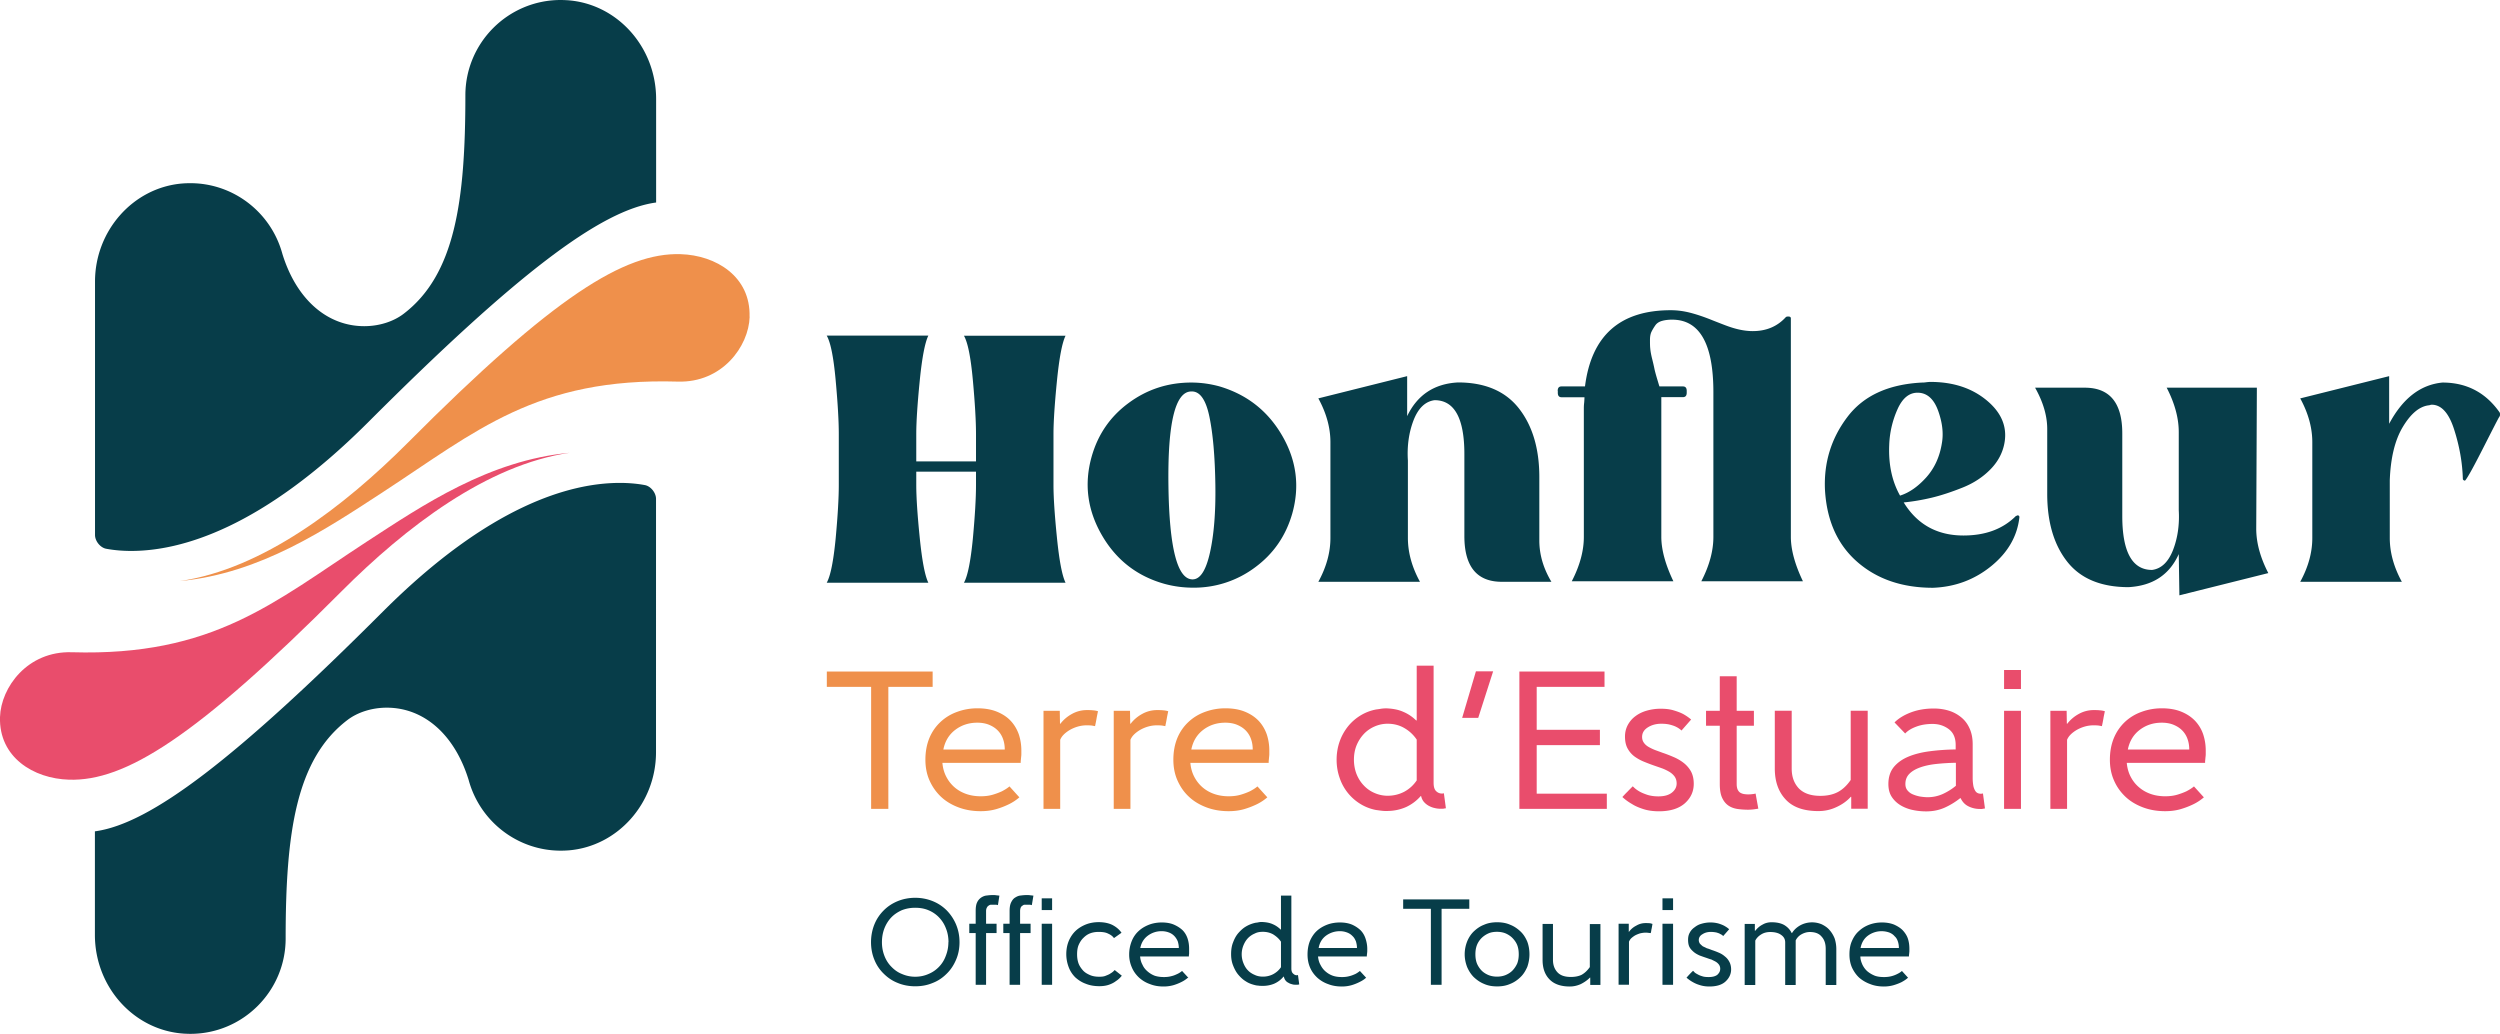
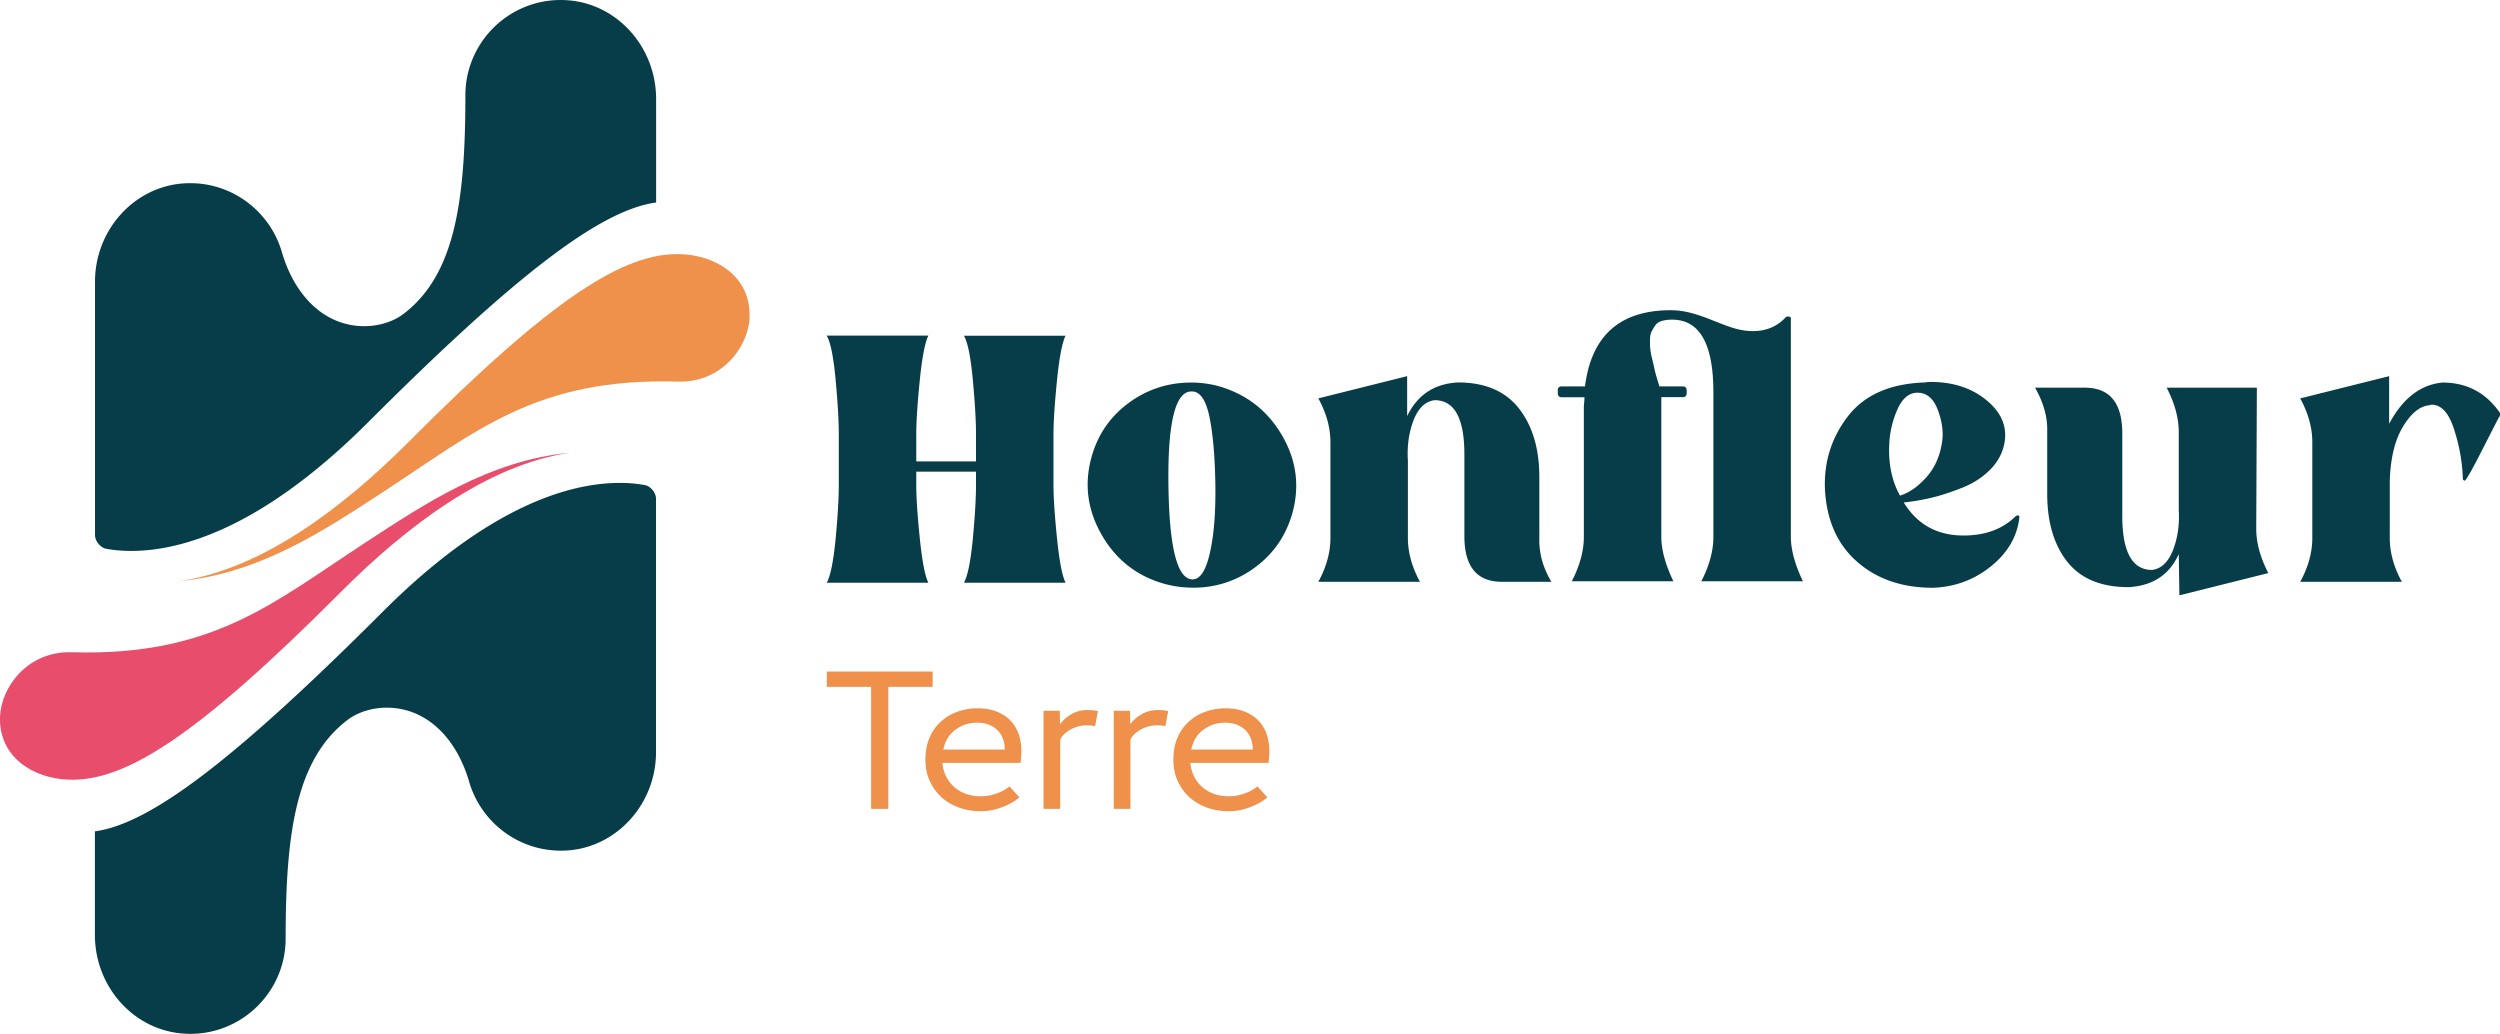
<svg xmlns="http://www.w3.org/2000/svg" id="Calque_1" data-name="Calque 1" viewBox="0 0 238.14 98.48">
  <defs>
    <style>.cls-1{fill:#e94d6c}.cls-2{fill:#ef904b}.cls-3{fill:#073d49}</style>
  </defs>
  <path d="M0 68.31c-.11 3.82 3.18 5.86 6.58 5.96 5.3.16 12.02-3.96 25.94-17.93 6.14-6.15 13.88-12.07 21.75-13.21-7.7.72-13.98 4.98-19.37 8.49-8.83 5.76-14.59 10.91-28.06 10.51C2.63 62 .09 65.46 0 68.31" class="cls-1" />
  <path d="M71.4 30.17c.11-3.82-3.18-5.86-6.58-5.96-5.3-.16-12.03 3.96-25.94 17.93C32.74 48.29 25 54.21 17.13 55.35c7.7-.72 13.98-4.98 19.37-8.49 8.83-5.76 14.59-10.91 28.06-10.51 4.22.13 6.76-3.34 6.85-6.18Z" class="cls-2" />
  <path d="M54.02.02c-.2-.01-.41-.02-.61-.02-5.01 0-9.08 4.07-9.08 9.08 0 10.08-.99 17.08-5.88 20.81-.98.75-2.35 1.18-3.75 1.18-3.55 0-6.47-2.57-7.8-6.88-1.08-3.98-4.68-6.74-8.77-6.74q-.39 0-.78.03c-4.66.39-8.3 4.49-8.3 9.34v24.14c0 .58.5 1.2 1.05 1.31q1.125.21 2.4.21c4.7 0 12.43-2.13 22.56-12.25C49.07 26.22 57.19 20 62.5 19.29V9.44c0-4.98-3.73-9.11-8.48-9.42m7.42 46.19q-1.125-.21-2.4-.21c-4.7 0-12.43 2.13-22.56 12.25C22.47 72.26 14.35 78.48 9.04 79.19v9.86c0 4.97 3.72 9.1 8.48 9.41.2.01.41.02.61.02 5.01 0 9.08-4.07 9.08-9.08 0-10.08.99-17.08 5.88-20.81.98-.75 2.35-1.18 3.75-1.18 3.55 0 6.47 2.57 7.8 6.88 1.08 3.98 4.68 6.74 8.77 6.74q.39 0 .78-.03c4.66-.39 8.3-4.49 8.3-9.34V47.52c0-.58-.5-1.2-1.05-1.31m18.46-4.87c0-1.25-.1-2.96-.3-5.14s-.48-3.59-.85-4.23h9.68c-.32.65-.6 2.08-.82 4.3s-.33 3.91-.33 5.08v2.6h5.69v-2.6c0-1.25-.1-2.96-.3-5.14s-.48-3.59-.85-4.23h9.68c-.32.65-.6 2.08-.82 4.3s-.33 3.91-.33 5.08v4.84c0 1.17.11 2.84.33 5.02s.49 3.61.82 4.29h-9.68c.36-.64.64-2.05.85-4.2.2-2.16.3-3.86.3-5.11v-1.27h-5.69v1.27c0 1.17.11 2.84.33 5.02s.49 3.61.82 4.29h-9.68c.36-.64.64-2.05.85-4.2.2-2.16.3-3.86.3-5.11v-4.84Zm36.24-4.54c2.62.77 4.62 2.33 5.99 4.69s1.69 4.83.97 7.41c-.61 2.14-1.79 3.85-3.54 5.14a9.7 9.7 0 0 1-5.9 1.94c-.93 0-1.84-.12-2.72-.36-2.62-.73-4.62-2.28-5.99-4.66s-1.69-4.86-.97-7.44c.6-2.14 1.78-3.85 3.54-5.14 1.75-1.29 3.74-1.94 5.96-1.94.89 0 1.77.12 2.66.36m-2.54 18.39c.73 0 1.28-.86 1.66-2.57s.55-3.86.51-6.44c-.04-2.7-.23-4.87-.57-6.5s-.92-2.43-1.72-2.39c-1.53 0-2.26 2.99-2.18 8.95.08 5.97.85 8.95 2.3 8.95m11.97-17.24 8.47-2.12v3.81c.97-2.02 2.58-3.09 4.84-3.21 2.58 0 4.52.83 5.81 2.48s1.94 3.83 1.94 6.53v6.05c0 1.33.38 2.64 1.15 3.93h-4.72c-2.38 0-3.57-1.45-3.57-4.36v-7.8c0-3.43-.95-5.14-2.84-5.14-.89.12-1.55.76-2 1.91-.44 1.15-.63 2.43-.54 3.84v7.38c0 1.37.38 2.76 1.15 4.17h-9.68c.77-1.41 1.15-2.8 1.15-4.17v-9.13c0-1.37-.38-2.76-1.15-4.17Zm22.81-.72q0-.42.36-.42h2.24c.61-4.84 3.33-7.26 8.17-7.26.61 0 1.22.08 1.85.24.62.16 1.34.4 2.15.73.81.32 1.33.52 1.57.6.81.28 1.55.42 2.24.42 1.29 0 2.34-.44 3.15-1.33q.06-.06.24-.06.24 0 .24.18v20.81c0 1.21.38 2.62 1.15 4.23h-9.68c.77-1.49 1.15-2.9 1.15-4.23V37.35q0-6.9-3.93-6.9c-.36 0-.69.04-.97.12q-.42.12-.63.42t-.36.6c-.1.2-.15.46-.15.79s0 .6.03.85c.02.24.08.57.18.97s.17.71.21.91.12.5.24.91c.12.4.2.67.24.79h2.24q.36 0 .36.42v.18q0 .42-.36.42h-2.06v13.31c0 1.21.38 2.62 1.15 4.23h-9.68c.77-1.49 1.15-2.9 1.15-4.23V38.98c0-.16 0-.36.03-.6q.03-.36.03-.54h-2.18q-.36 0-.36-.42v-.18Zm43.68 11.92.12-.06q.18 0 .18.18c-.2 1.81-1.1 3.37-2.69 4.66s-3.44 1.98-5.54 2.06c-2.94 0-5.35-.83-7.23-2.48s-2.89-3.93-3.06-6.84c-.12-2.58.58-4.89 2.12-6.93q2.295-3.06 7.14-3.3c.08 0 .21 0 .39-.03q.27-.03.39-.03c2.14 0 3.91.57 5.32 1.72s2 2.49 1.75 4.02c-.16.97-.61 1.83-1.33 2.57-.73.75-1.61 1.33-2.66 1.75s-2.04.75-2.96.97c-.93.22-1.82.37-2.66.45 1.29 2.1 3.19 3.15 5.69 3.15 2.1 0 3.77-.62 5.02-1.88Zm-12.1-6.78c-.08 1.86.26 3.47 1.03 4.84.89-.28 1.72-.87 2.51-1.75.79-.89 1.28-1.98 1.48-3.27q.24-1.395-.36-3.06c-.4-1.11-1.03-1.68-1.87-1.72-.85-.04-1.51.48-2 1.57a9.1 9.1 0 0 0-.79 3.39m13.91-5.44h4.72c2.38 0 3.57 1.45 3.57 4.36v7.86c0 3.43.95 5.14 2.84 5.14.89-.12 1.55-.76 2-1.91q.66-1.725.54-3.78v-7.44c0-1.33-.38-2.74-1.15-4.23h8.59l-.06 13.43c0 1.33.38 2.74 1.15 4.23l-8.47 2.12-.06-3.93c-.89 1.98-2.48 3.02-4.78 3.15-2.62 0-4.57-.81-5.84-2.42s-1.91-3.77-1.91-6.47v-6.17c0-1.25-.38-2.56-1.15-3.93Zm44.23 2.35q.12.24-.06.48c-.12.2-.62 1.18-1.51 2.93s-1.45 2.77-1.69 3.06q-.06.06-.15 0t-.09-.12c-.04-1.53-.31-3.09-.82-4.69-.5-1.59-1.22-2.39-2.15-2.39q-.06 0-.15.03t-.15.03c-.89.12-1.7.81-2.45 2.06s-1.16 2.94-1.24 5.08v5.5c0 1.37.38 2.76 1.15 4.17h-9.68c.77-1.41 1.15-2.8 1.15-4.17v-9.13c0-1.37-.38-2.76-1.15-4.17l8.47-2.12v4.54c1.29-2.42 2.98-3.73 5.08-3.93 2.3 0 4.11.95 5.44 2.84" class="cls-3" />
  <path d="M78.75 63.97h10.09v1.46h-4.22v11.62h-1.64V65.43h-4.22v-1.46Zm18.34 11.99c-.29.25-.62.47-.99.65-.35.17-.74.33-1.19.46-.44.13-.94.2-1.5.2q-1.14 0-2.1-.36c-.64-.24-1.2-.57-1.66-1s-.83-.95-1.1-1.55-.4-1.27-.4-1.99c0-.77.13-1.46.38-2.07.25-.6.61-1.11 1.06-1.53s.97-.74 1.58-.96c.6-.22 1.25-.34 1.93-.34.72 0 1.35.11 1.88.33s.97.51 1.31.88.59.8.76 1.28q.24.735.24 1.53v.35c0 .13-.02.25-.03.37q-.015.18-.03.3v.16h-7.46c.04.47.16.91.36 1.3s.46.73.78 1.01.7.5 1.13.65.89.22 1.39.22q.63 0 1.14-.15c.34-.1.62-.21.86-.32.27-.14.52-.29.73-.47l.95 1.05Zm-1.38-4.56c0-.35-.05-.68-.16-.99a2.2 2.2 0 0 0-.49-.81c-.22-.23-.49-.41-.82-.55s-.71-.21-1.15-.21c-.78 0-1.48.22-2.08.67s-.99 1.08-1.15 1.89zm3.69 5.65v-9.34h1.55l.02 1.23h.04c.3-.39.67-.7 1.11-.94a2.9 2.9 0 0 1 1.41-.36c.2 0 .39 0 .56.02.17.01.34.04.5.09-.05.24-.1.47-.14.71s-.09.47-.14.71q-.15-.03-.33-.06c-.12-.01-.26-.02-.44-.02q-.45 0-.87.12c-.28.08-.53.19-.76.32-.22.13-.42.28-.58.44s-.27.33-.34.5v6.58h-1.61Zm6.69 0v-9.34h1.55l.02 1.23h.04c.3-.39.67-.7 1.11-.94a2.9 2.9 0 0 1 1.41-.36c.2 0 .39 0 .56.02.17.01.34.04.5.09-.05.24-.1.47-.14.71s-.09.47-.14.71q-.15-.03-.33-.06c-.12-.01-.26-.02-.44-.02q-.45 0-.87.12c-.28.08-.53.19-.76.32-.22.13-.42.28-.58.44s-.27.33-.34.5v6.58h-1.61Zm14.62-1.09c-.29.25-.62.47-.99.65-.35.17-.75.33-1.19.46s-.94.2-1.5.2q-1.14 0-2.1-.36c-.64-.24-1.2-.57-1.66-1-.47-.43-.83-.95-1.1-1.55s-.4-1.27-.4-1.99c0-.77.13-1.46.38-2.07.25-.6.61-1.11 1.06-1.53s.97-.74 1.58-.96c.6-.22 1.25-.34 1.93-.34.72 0 1.35.11 1.88.33s.96.51 1.31.88c.34.37.59.8.76 1.28q.24.735.24 1.53v.35c0 .13-.02.25-.03.37q-.015.18-.03.3v.16h-7.46c.04.47.16.91.36 1.3s.46.73.78 1.01.7.5 1.13.65.89.22 1.39.22q.63 0 1.14-.15c.34-.1.62-.21.86-.32.27-.14.52-.29.73-.47l.95 1.05Zm-1.38-4.56c0-.35-.05-.68-.16-.99a2.2 2.2 0 0 0-.49-.81c-.22-.23-.49-.41-.82-.55s-.71-.21-1.15-.21c-.78 0-1.48.22-2.08.67s-.99 1.08-1.15 1.89z" class="cls-2" />
-   <path d="M134.95 68.64v-5.23h1.61v11.16c0 .37.08.64.24.79.16.16.35.23.56.23.04 0 .08 0 .13-.02h.05l.19 1.42s-.08.02-.13.02q-.06.015-.15.03h-.21c-.19 0-.38-.02-.58-.07-.2-.04-.39-.12-.56-.21-.18-.1-.33-.22-.46-.37s-.22-.34-.27-.56h-.04c-.39.45-.85.79-1.38 1.04-.54.24-1.12.37-1.76.38-.19.01-.38 0-.56-.02-.19-.02-.37-.05-.54-.07a4.4 4.4 0 0 1-1.49-.57 4.63 4.63 0 0 1-1.99-2.49c-.19-.54-.29-1.12-.29-1.73s.1-1.2.29-1.74.46-1.01.79-1.43q.51-.63 1.2-1.05c.46-.28.96-.47 1.49-.57.18-.02.36-.05.54-.08.19-.02.37-.03.54-.02.56.03 1.07.13 1.51.33.45.19.85.46 1.21.81h.04Zm0 1.81q-.48-.705-1.2-1.11c-.47-.27-1-.4-1.57-.4-.44 0-.85.09-1.24.26s-.74.41-1.03.72q-.435.465-.69 1.08c-.17.42-.25.88-.25 1.37s.09.96.25 1.37q.255.63.69 1.08c.29.31.63.55 1.03.72.39.17.81.26 1.24.26.57 0 1.1-.13 1.58-.38.48-.26.87-.61 1.19-1.08v-3.91Zm5.86-2.07h-1.53l1.31-4.43h1.64zm12.25 7.21v1.46h-8.33V63.97h8.11v1.46h-6.46v4.09h6.02v1.46h-6.02v4.62h6.69Zm7.1-6.02c-.14-.12-.29-.23-.47-.32-.17-.09-.38-.16-.61-.22s-.51-.09-.83-.09c-.5 0-.93.12-1.29.35s-.54.53-.54.91c0 .21.06.4.17.55.11.16.26.29.45.4q.285.165.63.3c.24.09.47.17.71.26.36.12.71.26 1.06.41s.67.34.95.56.52.5.69.81c.17.32.26.71.26 1.17 0 .73-.28 1.35-.85 1.86-.57.5-1.39.76-2.46.76-.56 0-1.06-.07-1.49-.21q-.66-.21-1.08-.48c-.35-.2-.65-.42-.92-.67.16-.17.32-.35.49-.51.16-.17.33-.34.5-.51.01.01.07.07.18.17s.26.21.47.33.46.22.76.32c.3.09.64.14 1.03.14q.84 0 1.29-.36t.45-.87c0-.25-.06-.46-.18-.64q-.18-.255-.48-.45c-.2-.12-.42-.23-.67-.33-.25-.09-.51-.18-.77-.27-.35-.12-.69-.25-1.03-.39s-.64-.31-.91-.51c-.27-.21-.48-.46-.64-.76s-.24-.67-.24-1.12c0-.4.09-.76.26-1.09.18-.33.41-.61.72-.84.3-.23.66-.41 1.07-.53s.86-.19 1.35-.19.89.05 1.25.16.66.22.9.35c.29.16.54.34.75.52l-.93 1.06Zm5.27-5.15v3.29h1.64v1.42h-1.64v5.55c0 .24.04.42.1.55.07.13.15.23.26.29s.22.1.35.12c.12.02.25.03.37.03.11 0 .23 0 .37-.02.13-.01.24-.03.35-.06l.26 1.44c-.14.02-.3.05-.48.07s-.35.03-.5.03q-.45 0-.93-.06c-.32-.04-.61-.13-.87-.29s-.48-.4-.64-.73c-.17-.33-.25-.79-.25-1.37v-5.55h-1.31v-1.42h1.31v-3.29zm12.48 3.28v9.34h-1.57V75.9h-.04c-.36.4-.82.73-1.37.98-.55.26-1.12.38-1.72.38q-2.1 0-3.12-1.11c-.69-.74-1.03-1.72-1.03-2.94V67.7h1.61v5.51c0 .79.23 1.41.68 1.89.46.47 1.14.71 2.05.71.65 0 1.2-.12 1.66-.36s.87-.63 1.23-1.15v-6.6h1.61Zm2.56 1.11c.37-.37.88-.69 1.53-.94s1.38-.38 2.21-.38q.765 0 1.44.21c.45.14.84.36 1.18.64s.6.63.79 1.06c.19.42.29.92.29 1.48v3.24c0 .29.03.55.07.77.05.22.13.39.23.52.11.13.27.2.5.2.02 0 .06 0 .11-.02h.07l.19 1.42s-.08.02-.13.02q-.06.015-.15.03h-.21c-.37 0-.73-.08-1.06-.24-.34-.16-.59-.42-.77-.79h-.04q-.675.54-1.47.9c-.54.24-1.12.36-1.76.36-.42 0-.85-.04-1.27-.13a3.8 3.8 0 0 1-1.16-.44c-.35-.21-.63-.47-.85-.8s-.33-.74-.33-1.24c0-.66.18-1.2.52-1.62.35-.42.82-.75 1.4-.99s1.26-.41 2.04-.51c.77-.1 1.59-.16 2.45-.17v-.43c0-.67-.22-1.17-.65-1.5-.44-.33-.95-.5-1.55-.5s-1.11.09-1.56.26c-.46.17-.81.39-1.05.65l-1.01-1.05Zm5.83 3.85c-.65.01-1.26.05-1.84.11s-1.09.17-1.52.32-.79.35-1.05.61-.39.58-.39.98c0 .24.06.44.19.6s.29.29.5.38.43.16.68.21c.25.04.5.07.75.07.52 0 1.01-.11 1.47-.32.45-.21.86-.47 1.22-.77v-2.19Zm4.6-8.84h1.61v1.81h-1.61zm0 3.89h1.61v9.34h-1.61zm4.41 9.34v-9.34h1.55l.02 1.23h.04c.3-.39.67-.7 1.11-.94a2.9 2.9 0 0 1 1.41-.36c.2 0 .39 0 .56.02.17.01.34.04.5.09-.05.24-.1.47-.14.71s-.09.47-.14.71q-.15-.03-.33-.06c-.12-.01-.26-.02-.44-.02q-.45 0-.87.12c-.28.08-.53.19-.76.32-.22.13-.42.28-.58.44s-.27.33-.34.5v6.58h-1.61Zm14.61-1.09c-.29.25-.62.47-.99.65-.35.17-.75.33-1.19.46s-.94.2-1.5.2q-1.14 0-2.1-.36c-.64-.24-1.2-.57-1.66-1s-.84-.95-1.1-1.55c-.27-.6-.4-1.27-.4-1.99 0-.77.13-1.46.38-2.07.25-.6.61-1.11 1.05-1.53.45-.42.97-.74 1.58-.96.6-.22 1.25-.34 1.93-.34.72 0 1.35.11 1.88.33s.96.51 1.31.88c.34.37.6.8.76 1.28q.24.735.24 1.53v.35c0 .13-.02.25-.03.37q-.015.18-.03.3v.16h-7.46c.04.47.16.91.36 1.3s.46.73.79 1.01c.32.28.7.5 1.13.65s.89.22 1.39.22q.63 0 1.14-.15c.34-.1.62-.21.86-.32.27-.14.52-.29.73-.47l.95 1.05Zm-1.38-4.56c0-.35-.05-.68-.16-.99a2.2 2.2 0 0 0-.49-.81c-.22-.23-.49-.41-.82-.55s-.71-.21-1.15-.21c-.79 0-1.48.22-2.08.67s-.99 1.08-1.15 1.89z" class="cls-1" />
-   <path d="M91.4 89.75c0 .59-.11 1.17-.33 1.67-.22.52-.51.96-.89 1.33-.38.38-.81.68-1.33.88-.52.22-1.07.32-1.67.32s-1.17-.11-1.67-.32c-.51-.2-.95-.5-1.33-.88a3.8 3.8 0 0 1-.89-1.33c-.21-.5-.32-1.08-.32-1.67s.11-1.17.32-1.69.51-.96.89-1.34.82-.67 1.33-.88 1.08-.32 1.67-.32 1.15.11 1.67.32.96.51 1.33.88c.37.38.67.82.89 1.34.22.53.33 1.08.33 1.69m-1.05 0c0-.47-.08-.92-.25-1.33-.15-.4-.38-.75-.66-1.04a2.95 2.95 0 0 0-1.01-.68c-.38-.16-.8-.23-1.26-.23s-.87.08-1.26.23c-.38.17-.72.39-1 .68s-.5.64-.66 1.04c-.16.41-.24.86-.24 1.33s.08.9.24 1.31.38.75.67 1.04c.28.29.61.53 1 .68.39.17.81.26 1.26.26s.88-.09 1.26-.26c.39-.16.72-.39 1-.68s.5-.63.65-1.04c.16-.41.25-.83.25-1.31Zm4.72-3.53c-.07-.02-.14-.04-.22-.04h-.46c-.07 0-.16.04-.22.09-.06.03-.13.11-.16.18-.05.08-.08.2-.08.33v1.21h1v.89h-1v4.93h-.99v-4.93h-.61v-.89h.61v-1.21c0-.36.04-.64.15-.85.1-.21.25-.35.4-.45.16-.1.34-.17.53-.18.2-.03.39-.04.58-.04.1 0 .19 0 .3.02.12.01.22.03.3.03l-.14.9Zm3.21 0c-.07-.02-.14-.04-.21-.04h-.46c-.09 0-.15.04-.21.09-.08.03-.13.11-.17.18-.03.08-.06.2-.06.33v1.21h1v.89h-1v4.93h-1v-4.93h-.6v-.89h.6v-1.21c0-.36.05-.64.16-.85s.22-.35.4-.45c.16-.1.33-.17.53-.18.2-.03.39-.04.58-.04.08 0 .18 0 .3.02.12.01.22.03.3.03l-.15.9Zm.95-.65h.99v1.12h-.99zm0 2.42h.99v5.82h-.99zm6.89 1.38c-.13-.19-.32-.33-.57-.44-.23-.12-.53-.16-.9-.16-.28 0-.55.04-.79.13-.27.1-.47.25-.66.44-.19.18-.34.42-.45.67-.11.26-.15.56-.15.9 0 .3.04.59.14.87.1.26.26.48.44.68.18.19.41.32.67.43s.55.15.87.15c.23 0 .45-.02.62-.1.18-.07.35-.14.45-.22.16-.09.29-.2.39-.32l.68.54c-.15.19-.33.37-.54.5-.19.15-.42.27-.68.36-.25.09-.57.14-.91.14-.47 0-.91-.07-1.3-.23-.39-.14-.71-.35-1-.61a2.7 2.7 0 0 1-.63-.97c-.14-.37-.23-.79-.23-1.24 0-.48.09-.92.25-1.29s.39-.7.66-.95c.28-.26.61-.45.98-.6.37-.14.77-.21 1.19-.21.51 0 .96.09 1.32.27.36.19.65.43.86.74l-.72.51Zm7.03 3.77c-.19.16-.38.29-.63.41-.22.11-.46.21-.73.29-.28.08-.59.13-.95.13-.48 0-.9-.07-1.3-.23-.4-.14-.74-.35-1.03-.61-.29-.27-.53-.59-.69-.97a3 3 0 0 1-.26-1.24c0-.48.1-.92.25-1.29s.38-.7.66-.95c.28-.26.61-.45.99-.6.37-.14.78-.21 1.2-.21q.69 0 1.17.21c.34.15.61.33.83.54.22.23.37.49.47.8s.14.63.14.95v.46c0 .07-.02.12-.02.18v.1h-4.65c.03.3.1.56.23.79.11.26.29.47.49.64s.42.31.69.41c.29.09.58.12.87.12s.5-.03.72-.09c.22-.05.39-.13.54-.2.18-.08.32-.18.46-.29l.6.65Zm-.86-2.84c0-.22-.04-.43-.1-.63-.08-.19-.19-.36-.31-.49-.14-.15-.31-.27-.52-.35s-.43-.13-.72-.13c-.48 0-.92.15-1.29.42-.38.28-.63.67-.73 1.18h3.66Zm9.73-1.72v-3.27h.99v6.95c0 .23.06.39.17.48.1.1.22.16.34.16.03 0 .06 0 .08-.02h.04l.12.89s-.06.02-.08.02c-.03 0-.07.01-.09.01h-.14c-.12 0-.25 0-.35-.04-.13-.03-.25-.07-.36-.14a.7.7 0 0 1-.28-.22c-.08-.09-.12-.21-.17-.37h-.03c-.23.28-.51.5-.86.66-.32.14-.7.22-1.09.22-.11 0-.23 0-.35-.01-.12-.02-.23-.02-.32-.04-.35-.08-.66-.18-.95-.37-.29-.17-.52-.39-.74-.65-.21-.25-.37-.56-.5-.9-.13-.33-.18-.69-.18-1.06s.05-.77.18-1.09c.13-.35.28-.64.5-.9.22-.25.45-.47.74-.64s.6-.29.95-.36c.1 0 .2-.03.32-.05s.24-.02.35-.01c.34.02.66.08.94.21.28.12.52.29.75.51h.03Zm0 1.12c-.2-.3-.46-.52-.75-.7-.29-.16-.62-.24-.97-.24-.29 0-.54.04-.77.16q-.39.165-.66.45c-.18.19-.31.41-.42.67a2.25 2.25 0 0 0 0 1.72c.1.25.24.49.42.67.18.19.4.33.66.44.23.11.49.16.77.16.35 0 .68-.08.97-.23.3-.16.56-.38.75-.67v-2.44Zm8.1 3.44c-.17.16-.38.29-.63.41-.22.11-.46.21-.73.29s-.59.13-.93.13c-.48 0-.92-.07-1.32-.23-.4-.14-.74-.35-1.03-.61-.29-.27-.53-.59-.69-.97-.16-.37-.24-.79-.24-1.24 0-.48.08-.92.23-1.29.16-.37.38-.7.65-.95.28-.26.61-.45.99-.6.37-.14.78-.21 1.22-.21s.83.07 1.16.21c.33.15.59.33.81.54.22.23.37.49.47.8s.16.63.16.95v.22c0 .08-.01.15-.02.24 0 .07-.02.12-.02.18v.1h-4.65c.03.3.1.56.23.79.13.26.29.47.49.64s.42.31.71.41c.27.09.56.12.87.12.26 0 .48-.03.7-.09.21-.05.39-.13.55-.2.16-.08.3-.18.44-.29l.6.65Zm-.86-2.84c0-.22-.04-.43-.1-.63-.08-.19-.17-.36-.31-.49-.14-.15-.31-.27-.52-.35s-.43-.13-.7-.13c-.49 0-.93.15-1.31.42-.38.28-.62.67-.71 1.18zm4.41-4.63h6.29v.9h-2.64v7.24h-1.02v-7.24h-2.64v-.9Zm12.02 5.24c0 .42-.08.83-.21 1.2-.17.37-.36.7-.65.97-.28.27-.59.49-.97.64-.38.17-.79.24-1.25.24s-.87-.07-1.25-.24c-.37-.15-.68-.37-.97-.64-.27-.27-.48-.6-.64-.97-.14-.37-.23-.78-.23-1.2 0-.45.09-.86.23-1.22.15-.37.36-.7.64-.97.29-.27.6-.49.97-.63.38-.17.8-.24 1.25-.24s.87.07 1.25.24c.38.15.69.37.97.63.29.27.49.6.65.97.14.37.21.78.21 1.22m-1.02 0c0-.32-.04-.6-.14-.87-.1-.26-.26-.48-.44-.67s-.41-.34-.65-.45c-.26-.11-.55-.16-.84-.16s-.58.04-.84.16c-.24.11-.46.26-.65.45-.18.19-.33.41-.43.67-.1.27-.14.55-.14.87 0 .29.04.58.14.85.1.25.26.49.43.67.18.19.4.33.65.44.26.11.54.16.84.16s.58-.05.84-.16c.25-.11.47-.25.65-.44s.33-.42.44-.67c.1-.27.14-.56.14-.85m7.78-2.91v5.82h-.97v-.7h-.03c-.23.24-.52.44-.85.61-.35.16-.7.24-1.07.24-.87 0-1.52-.24-1.95-.7-.44-.46-.64-1.08-.64-1.83v-3.43h.99v3.43c0 .49.15.88.43 1.18s.7.44 1.28.44c.39 0 .75-.07 1.03-.21.29-.17.53-.39.77-.73v-4.1h1Zm1.73 5.81v-5.82h.97v.77h.02c.18-.25.42-.45.7-.59.27-.16.56-.24.88-.24.13 0 .24 0 .34.01.11 0 .22.04.32.07-.03.14-.05.29-.08.44-.04.14-.04.3-.09.43-.05 0-.14-.01-.21-.02a2 2 0 0 0-.27-.02c-.18 0-.36.03-.54.07-.18.06-.33.12-.48.2q-.195.12-.36.27c-.1.1-.16.21-.21.32v4.1h-.99Zm4.18-8.24h1.01v1.12h-1.01zm0 2.42h1.01v5.82h-1.01zm5.79 1.18a.8.8 0 0 0-.29-.2c-.1-.07-.22-.1-.38-.15-.13-.02-.31-.05-.5-.05-.32 0-.58.07-.81.22-.23.13-.35.32-.35.56 0 .12.04.23.1.33.09.1.18.18.28.26.12.06.26.12.39.19.16.04.3.1.46.16.21.07.43.15.66.25.22.09.42.21.6.37.17.13.31.3.41.49.11.19.18.45.18.74 0 .45-.19.84-.54 1.16s-.87.47-1.53.47c-.35 0-.66-.05-.93-.14a3 3 0 0 1-.67-.29c-.22-.12-.41-.27-.58-.41.1-.11.19-.22.3-.33.1-.11.21-.22.32-.32 0 0 .06.04.11.1.06.08.16.14.29.21.14.08.28.15.47.2.18.07.41.08.63.08.36 0 .62-.07.81-.21.18-.17.28-.34.28-.56a.67.67 0 0 0-.11-.4c-.07-.1-.17-.2-.3-.28-.11-.07-.26-.13-.4-.21-.17-.05-.32-.1-.48-.16-.22-.07-.44-.15-.66-.23-.2-.09-.39-.19-.56-.33-.16-.14-.31-.28-.41-.47-.1-.18-.14-.43-.14-.7 0-.24.04-.47.16-.68.11-.21.27-.38.46-.51.19-.15.4-.27.67-.34a3 3 0 0 1 1.61-.02c.23.07.42.15.55.22.17.1.35.21.46.33l-.58.66Zm3.01-1.17v.66h.04c.2-.25.42-.45.7-.59.26-.15.54-.22.85-.22.5 0 .91.09 1.22.27.31.19.54.43.7.76h.03c.18-.3.45-.55.79-.74a2.37 2.37 0 0 1 2.05-.09c.28.14.54.31.74.55.19.21.36.49.48.79.1.31.16.66.16 1v3.44h-1.01v-3.44c0-.49-.12-.88-.4-1.18-.25-.3-.63-.43-1.12-.43-.25 0-.52.07-.79.22-.25.14-.43.34-.55.58v4.25h-1v-4.06c0-.29-.12-.53-.38-.71-.25-.19-.61-.28-1.05-.28-.31 0-.6.07-.84.22-.27.16-.46.36-.58.6v4.23h-1.01v-5.82h.97Zm14.58 5.14c-.17.16-.38.29-.6.41-.22.11-.48.21-.75.29s-.59.13-.93.13c-.47 0-.92-.07-1.31-.23-.39-.14-.75-.35-1.05-.61-.29-.27-.51-.59-.69-.97-.16-.37-.24-.79-.24-1.24 0-.48.07-.92.24-1.29.16-.37.38-.7.67-.95.28-.26.59-.45.98-.6.38-.14.77-.21 1.21-.21s.83.07 1.17.21c.33.15.61.33.81.54.21.23.39.49.49.8s.14.63.14.95v.22c0 .08-.01.15-.02.24 0 .07-.02.12-.02.18v.1h-4.63c0 .3.1.56.2.79.13.26.29.47.49.64.21.17.45.31.71.41.26.09.55.12.87.12.25 0 .5-.03.72-.09.19-.05.39-.13.52-.2.17-.08.33-.18.45-.29l.59.65Zm-.86-2.84c0-.22-.03-.43-.1-.63-.06-.19-.16-.36-.31-.49-.12-.15-.3-.27-.5-.35a2.2 2.2 0 0 0-2.03.29c-.38.28-.61.67-.71 1.18h3.64Z" class="cls-3" />
</svg>